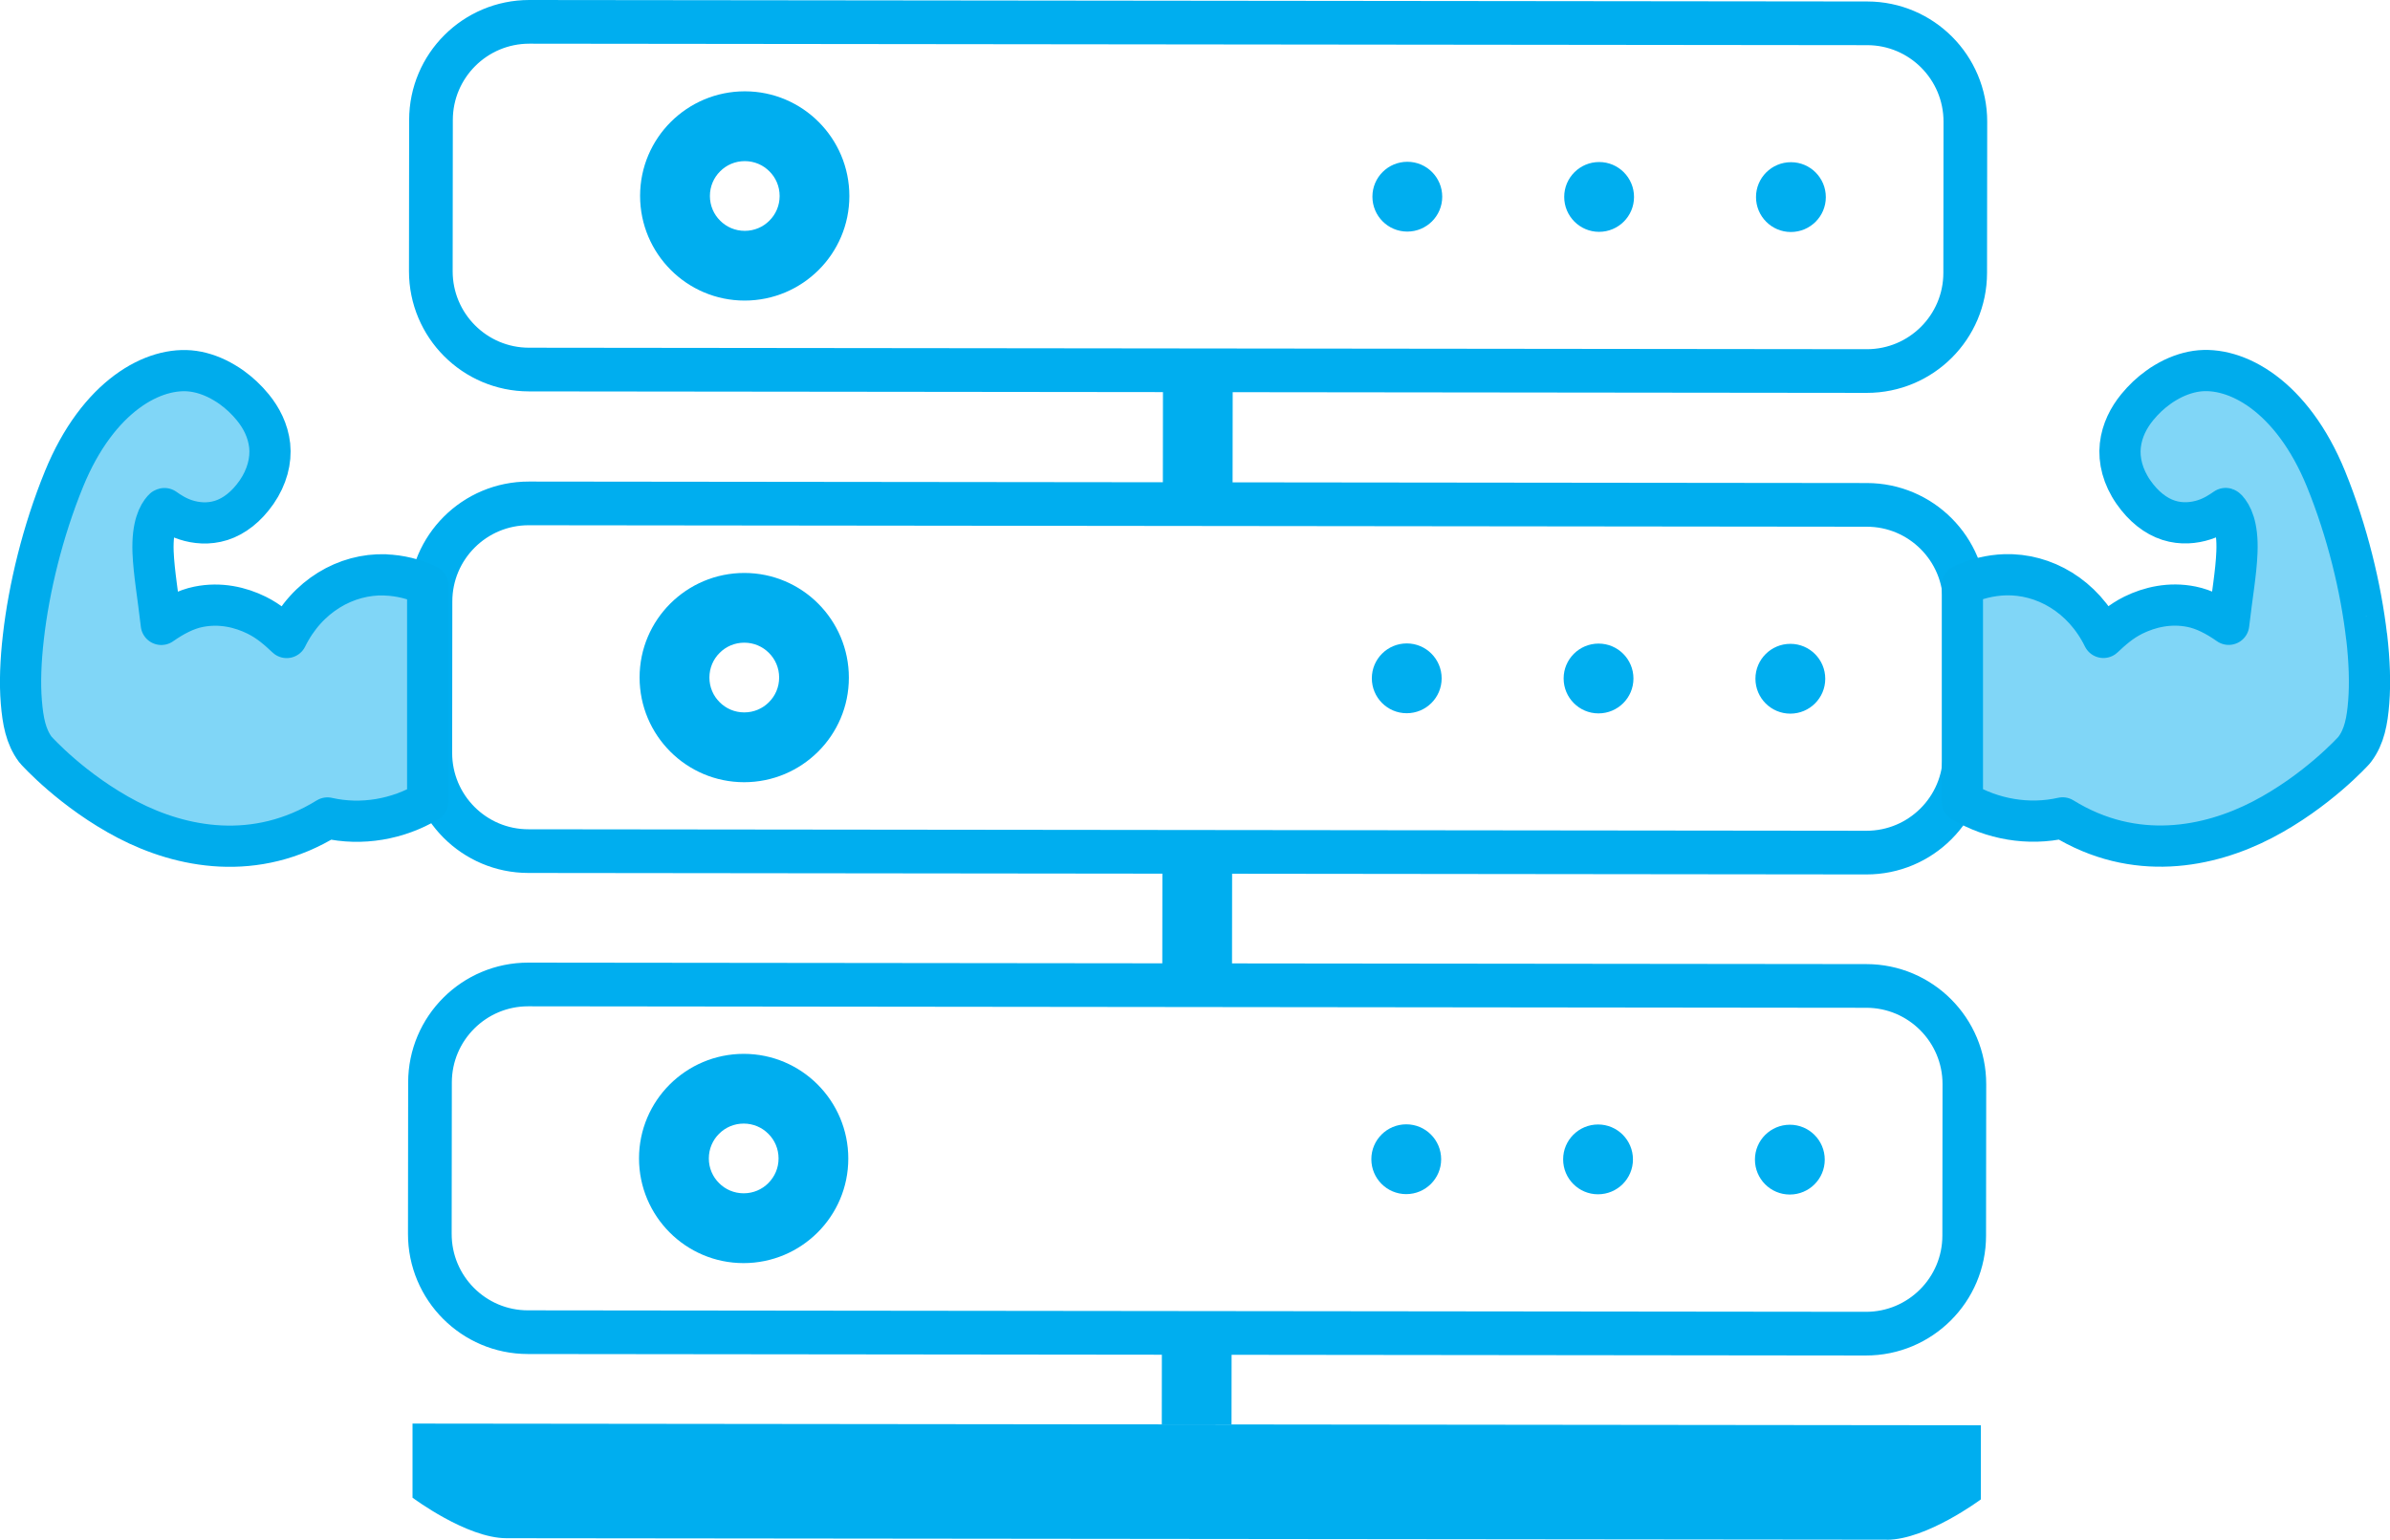
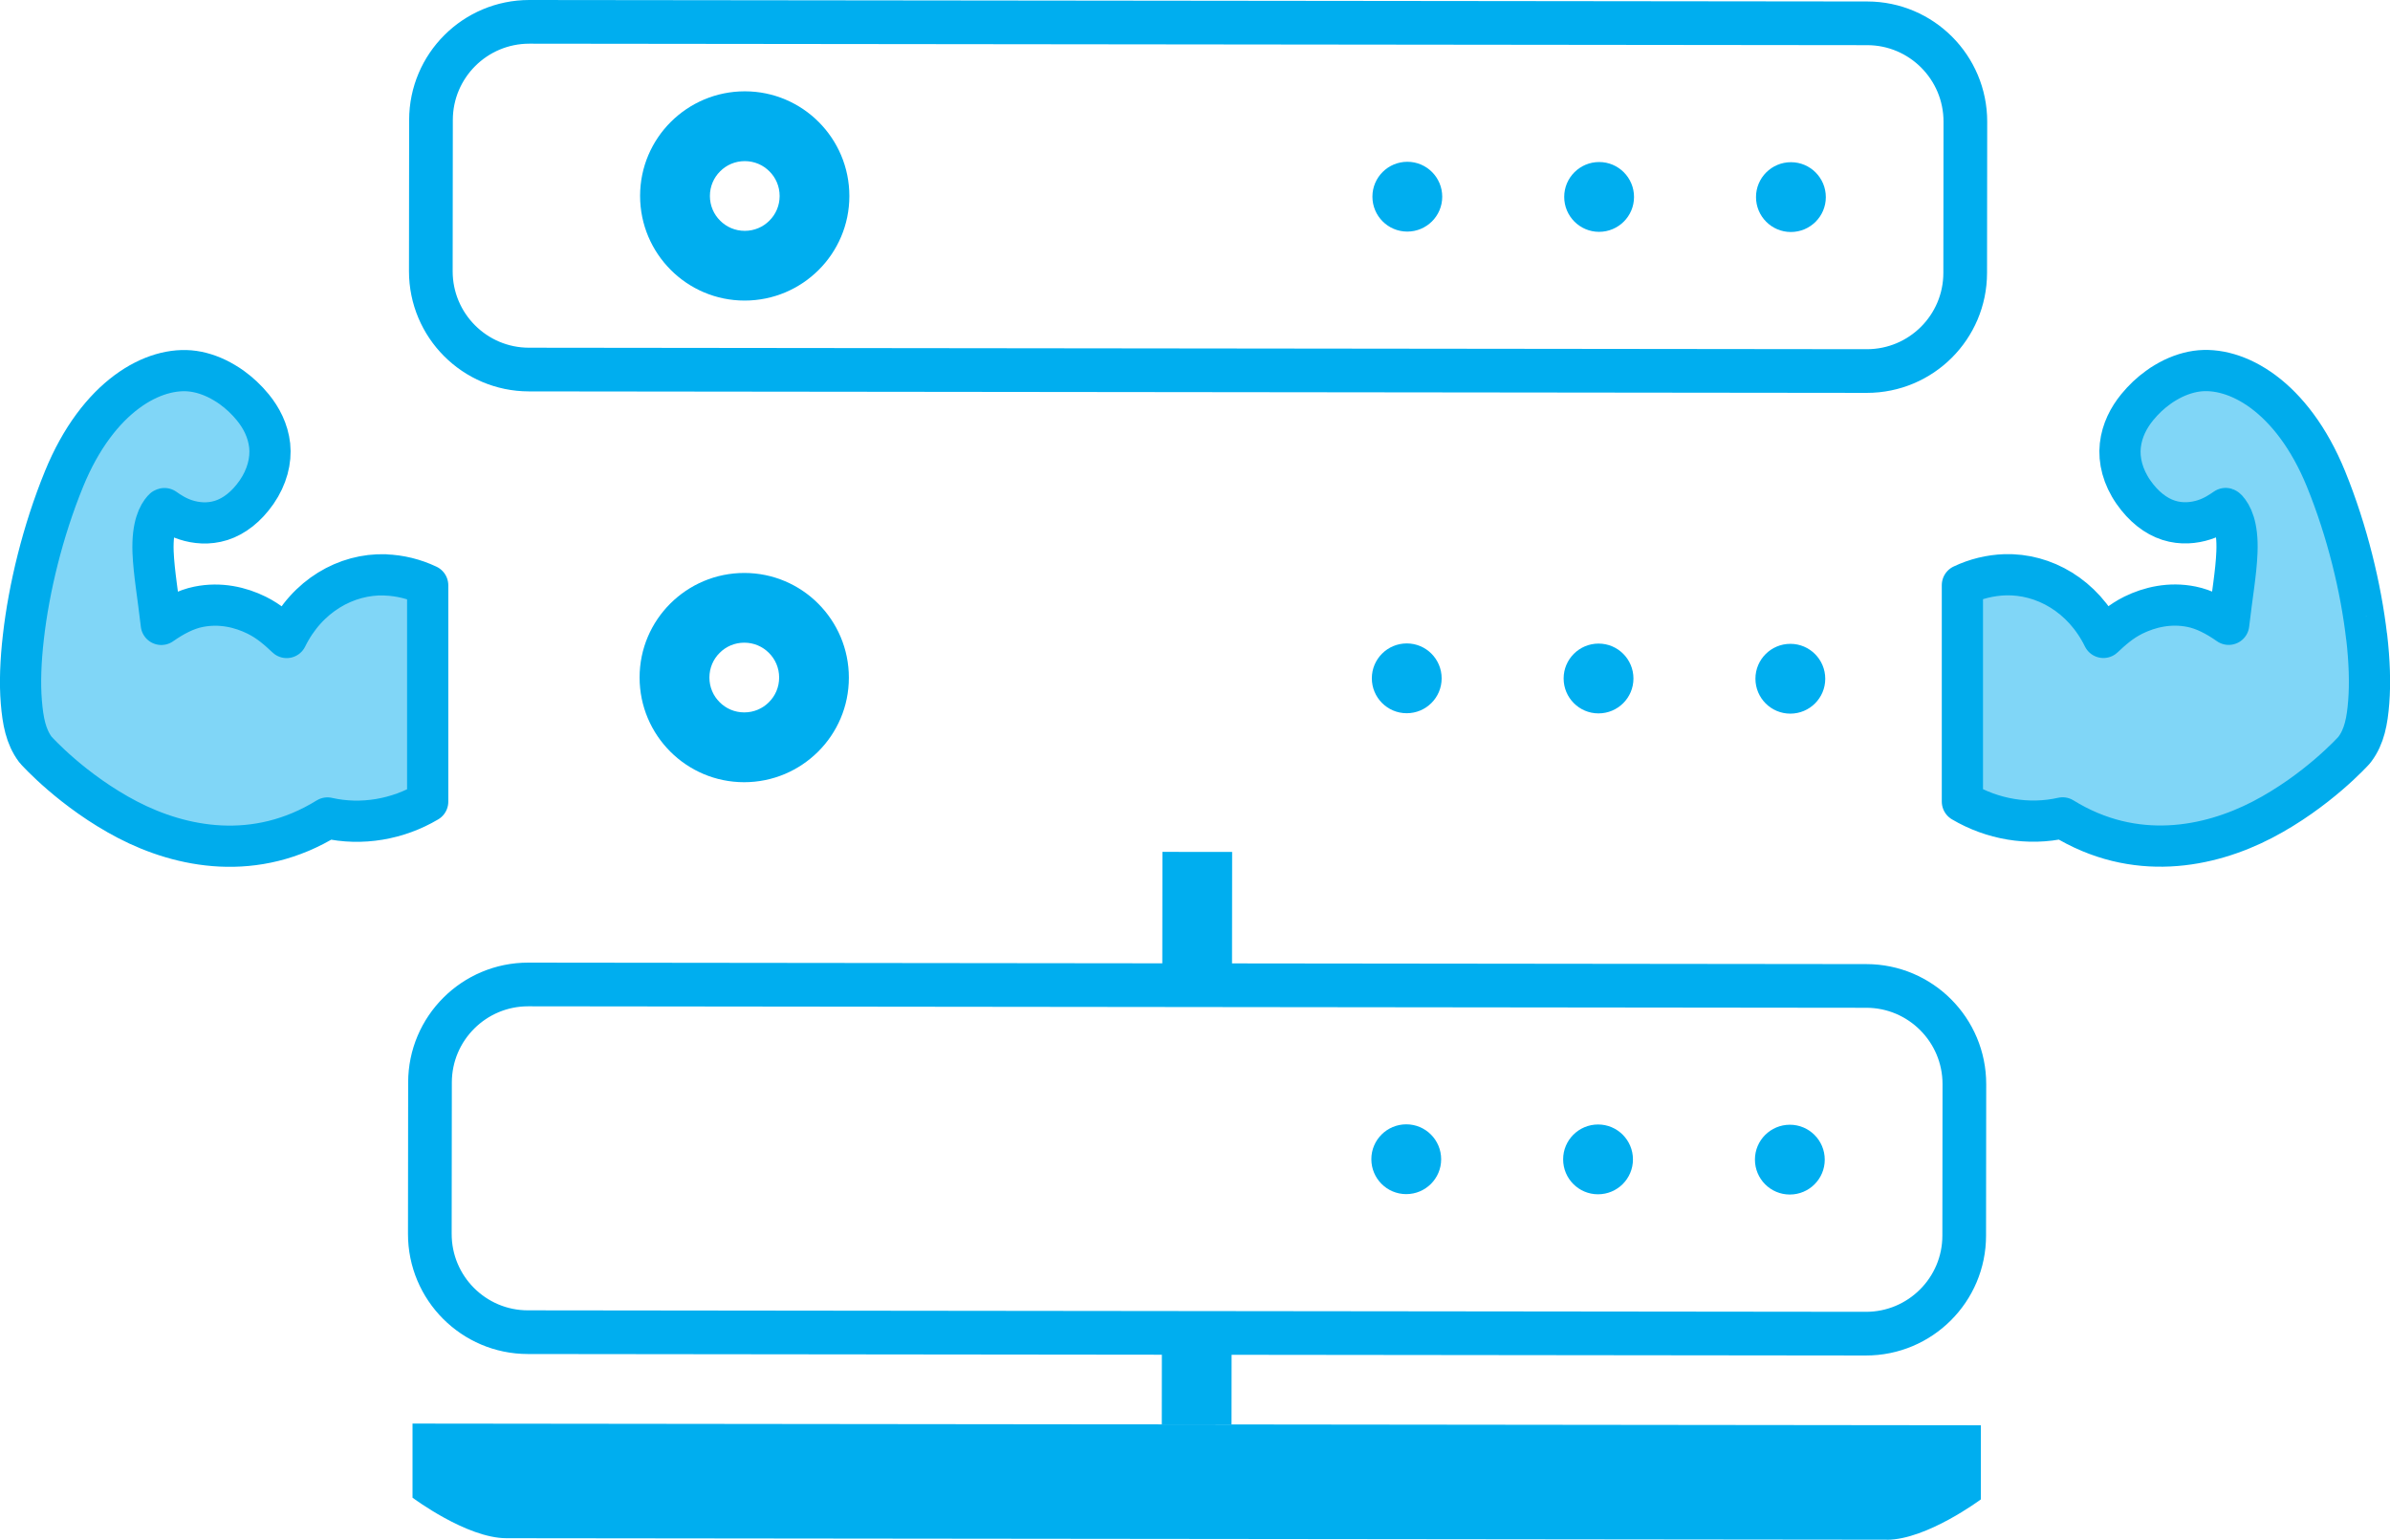
<svg xmlns="http://www.w3.org/2000/svg" id="Layer_2" viewBox="0 0 289.97 186.83">
  <defs>
    <style>.cls-1{fill:none;stroke:#00aeef;stroke-linecap:round;stroke-width:5.3px;}.cls-1,.cls-2{stroke-linejoin:round;}.cls-2{fill:#80d6f7;stroke:#00acec;stroke-width:5px;}.cls-3,.cls-4{fill:#00aeef;}.cls-4{fill-rule:evenodd;}</style>
  </defs>
  <g id="Layer_1-2">
-     <rect class="cls-3" x="137.2" y="48.82" width="16.24" height="8.46" transform="translate(92.12 198.32) rotate(-89.94)" />
    <rect class="cls-3" x="139.64" y="163.04" width="11.12" height="8.46" transform="translate(-22.23 312.3) rotate(-89.94)" />
    <rect class="cls-3" x="137.18" y="107.21" width="16.16" height="8.46" transform="translate(33.66 256.59) rotate(-89.94)" />
    <path class="cls-1" d="M226.55,2.83l-162.33-.18c-6.58,0-11.92,5.32-11.93,11.9l-.02,18.36c0,6.58,5.32,11.92,11.9,11.93l162.33.18c6.58,0,11.92-5.32,11.93-11.9l.02-18.36c0-6.58-5.32-11.92-11.9-11.93Z" />
    <path class="cls-3" d="M90.37,11.08c3.5,0,6.68,1.43,8.97,3.73,2.29,2.3,3.71,5.47,3.71,8.98,0,3.5-1.43,6.68-3.73,8.97-2.3,2.29-5.47,3.71-8.98,3.71-3.5,0-6.68-1.43-8.97-3.73-2.29-2.3-3.71-5.47-3.71-8.98,0-3.5,1.43-6.68,3.73-8.97,2.3-2.29,5.47-3.71,8.98-3.71h0ZM93.35,20.79c-.76-.77-1.82-1.24-2.99-1.24-1.17,0-2.23.47-2.99,1.24-.77.76-1.24,1.82-1.24,2.99,0,1.17.47,2.23,1.24,2.99.76.77,1.82,1.24,2.99,1.24s2.23-.47,2.99-1.24c.77-.76,1.24-1.82,1.24-2.99s-.47-2.23-1.24-2.99Z" />
    <path class="cls-4" d="M170.75,19.63c2.34,0,4.23,1.9,4.23,4.24,0,2.34-1.9,4.23-4.24,4.23-2.34,0-4.23-1.9-4.23-4.24,0-2.34,1.9-4.23,4.24-4.23Z" />
    <path class="cls-4" d="M194.02,19.66c2.34,0,4.23,1.9,4.23,4.24s-1.9,4.23-4.24,4.23c-2.34,0-4.23-1.9-4.23-4.24,0-2.34,1.9-4.23,4.24-4.23Z" />
    <path class="cls-4" d="M217.29,19.68c2.34,0,4.23,1.9,4.23,4.24,0,2.34-1.9,4.23-4.24,4.23-2.34,0-4.23-1.9-4.23-4.24s1.9-4.23,4.24-4.23Z" />
    <path class="cls-4" d="M170.68,78.07c2.34,0,4.23,1.9,4.23,4.24,0,2.34-1.9,4.23-4.24,4.23s-4.23-1.9-4.23-4.24c0-2.34,1.9-4.23,4.24-4.23Z" />
    <path class="cls-4" d="M193.95,78.09c2.34,0,4.23,1.9,4.23,4.24,0,2.34-1.9,4.23-4.24,4.23-2.34,0-4.23-1.9-4.23-4.24s1.9-4.23,4.24-4.23Z" />
    <path class="cls-4" d="M217.22,78.12c2.34,0,4.23,1.9,4.23,4.24,0,2.34-1.9,4.23-4.24,4.23s-4.23-1.9-4.23-4.24c0-2.34,1.9-4.23,4.24-4.23Z" />
    <path class="cls-4" d="M170.62,136.42c2.34,0,4.23,1.9,4.23,4.24,0,2.34-1.9,4.23-4.24,4.23-2.34,0-4.23-1.9-4.23-4.24s1.9-4.23,4.24-4.23Z" />
    <path class="cls-4" d="M193.89,136.44c2.34,0,4.23,1.9,4.23,4.24,0,2.34-1.9,4.23-4.24,4.23-2.34,0-4.23-1.9-4.23-4.24,0-2.34,1.9-4.23,4.24-4.23Z" />
    <path class="cls-4" d="M217.16,136.47c2.34,0,4.23,1.9,4.23,4.24,0,2.34-1.9,4.23-4.24,4.23-2.34,0-4.23-1.9-4.23-4.24,0-2.34,1.9-4.23,4.24-4.23Z" />
-     <path class="cls-1" d="M226.44,103.45l-162.33-.18c-6.58,0-11.91-5.35-11.9-11.93l.02-18.36c0-6.58,5.35-11.91,11.93-11.9l162.33.18c6.58,0,11.91,5.35,11.9,11.93l-.02,18.36c0,6.58-5.35,11.91-11.93,11.9Z" />
    <path class="cls-3" d="M90.31,69.52c3.5,0,6.68,1.43,8.97,3.73,2.29,2.3,3.71,5.47,3.71,8.98s-1.43,6.68-3.73,8.97c-2.3,2.29-5.47,3.71-8.98,3.71-3.5,0-6.68-1.43-8.97-3.73-2.29-2.3-3.71-5.47-3.71-8.98,0-3.51,1.43-6.68,3.73-8.97,2.3-2.29,5.47-3.71,8.98-3.71h0ZM93.29,79.22c-.76-.77-1.82-1.24-2.99-1.24-1.17,0-2.23.47-2.99,1.24-.77.76-1.24,1.82-1.24,2.99s.47,2.23,1.24,2.99c.76.77,1.82,1.24,2.99,1.24s2.23-.47,2.99-1.24c.77-.76,1.24-1.82,1.24-2.99,0-1.17-.47-2.23-1.24-2.99Z" />
    <path class="cls-1" d="M226.38,161.82l-162.33-.18c-6.58,0-11.91-5.35-11.9-11.93l.02-18.36c0-6.58,5.35-11.91,11.93-11.9l162.33.18c6.58,0,11.91,5.35,11.9,11.93l-.02,18.36c0,6.58-5.35,11.91-11.93,11.9Z" />
-     <path class="cls-3" d="M90.24,127.87c3.5,0,6.68,1.43,8.97,3.73,2.29,2.3,3.71,5.47,3.71,8.98,0,3.51-1.43,6.68-3.73,8.97-2.3,2.29-5.47,3.71-8.98,3.71-3.5,0-6.68-1.43-8.97-3.73-2.29-2.3-3.71-5.47-3.71-8.98,0-3.5,1.43-6.68,3.73-8.97,2.3-2.29,5.47-3.71,8.98-3.71h0ZM93.22,137.57c-.76-.77-1.82-1.24-2.99-1.24s-2.23.47-2.99,1.24c-.77.76-1.24,1.82-1.24,2.99s.47,2.23,1.24,2.99c.76.77,1.82,1.24,2.99,1.24s2.23-.47,2.99-1.24c.77-.77,1.24-1.82,1.24-2.99,0-1.17-.47-2.23-1.24-2.99Z" />
    <path class="cls-3" d="M228.91,186.83c4.84,0,11.42-4.9,11.42-4.9v-8.99s-190.28-.21-190.28-.21v8.99s6.56,4.92,11.4,4.92l167.46.18Z" />
    <path class="cls-2" d="M46.74,69.75c-4.75-.16-9.49,2.56-11.96,7.6-1-.93-2.09-1.94-3.65-2.71-1.95-.96-4.4-1.55-7.06-1.01-1.49.3-3,1.08-4.5,2.13-.37-3.3-.9-6.26-1-8.8-.11-3.19.67-4.52,1.22-5.14.11-.13.07-.04.16-.11.67.47,1.51,1.02,2.6,1.37,1.2.39,2.73.56,4.3.06,1.56-.5,3.05-1.65,4.28-3.42,1.27-1.84,1.78-3.84,1.59-5.66-.2-1.82-1.02-3.38-2.05-4.64-.77-.94-1.63-1.74-2.53-2.39-.3-.22-.61-.42-.92-.6-1.23-.74-2.51-1.2-3.74-1.38-4.8-.69-11.6,3-15.71,13.06-2.6,6.36-4.26,13.27-4.93,19.16-.34,2.94-.44,5.63-.25,7.92s.54,4.18,1.69,5.73c.04.05.08.1.13.15,0,0,4.42,4.94,11.1,8.41,6.46,3.35,15.47,5.18,24.22-.23,4.15.94,8.53.17,12.16-1.98v-26.25c-1.63-.77-3.38-1.2-5.15-1.26Z" />
    <path class="cls-2" d="M287.13,77.26c-.68-5.89-2.34-12.8-4.93-19.16-4.11-10.06-10.91-13.75-15.72-13.06-1.22.18-2.51.64-3.74,1.38-.31.18-.62.38-.91.6-.91.65-1.76,1.45-2.53,2.39-1.03,1.26-1.85,2.82-2.05,4.64-.2,1.82.31,3.82,1.59,5.66,1.23,1.77,2.72,2.92,4.28,3.42,1.56.5,3.09.33,4.3-.06,1.09-.35,1.93-.9,2.61-1.37.08.07.04-.01.15.11.56.62,1.34,1.95,1.22,5.14-.09,2.54-.63,5.5-1,8.8-1.49-1.05-3.01-1.83-4.5-2.13-2.65-.54-5.11.06-7.05,1.01-1.56.77-2.65,1.78-3.65,2.71-2.47-5.04-7.21-7.75-11.96-7.6-1.76.06-3.53.49-5.15,1.26v26.26c3.62,2.14,8.01,2.92,12.16,1.98,8.75,5.41,17.77,3.57,24.22.23,6.68-3.47,11.11-8.41,11.11-8.41.04-.05.08-.1.12-.15,1.16-1.54,1.51-3.44,1.69-5.73s.09-4.98-.25-7.92Z" />
  </g>
</svg>